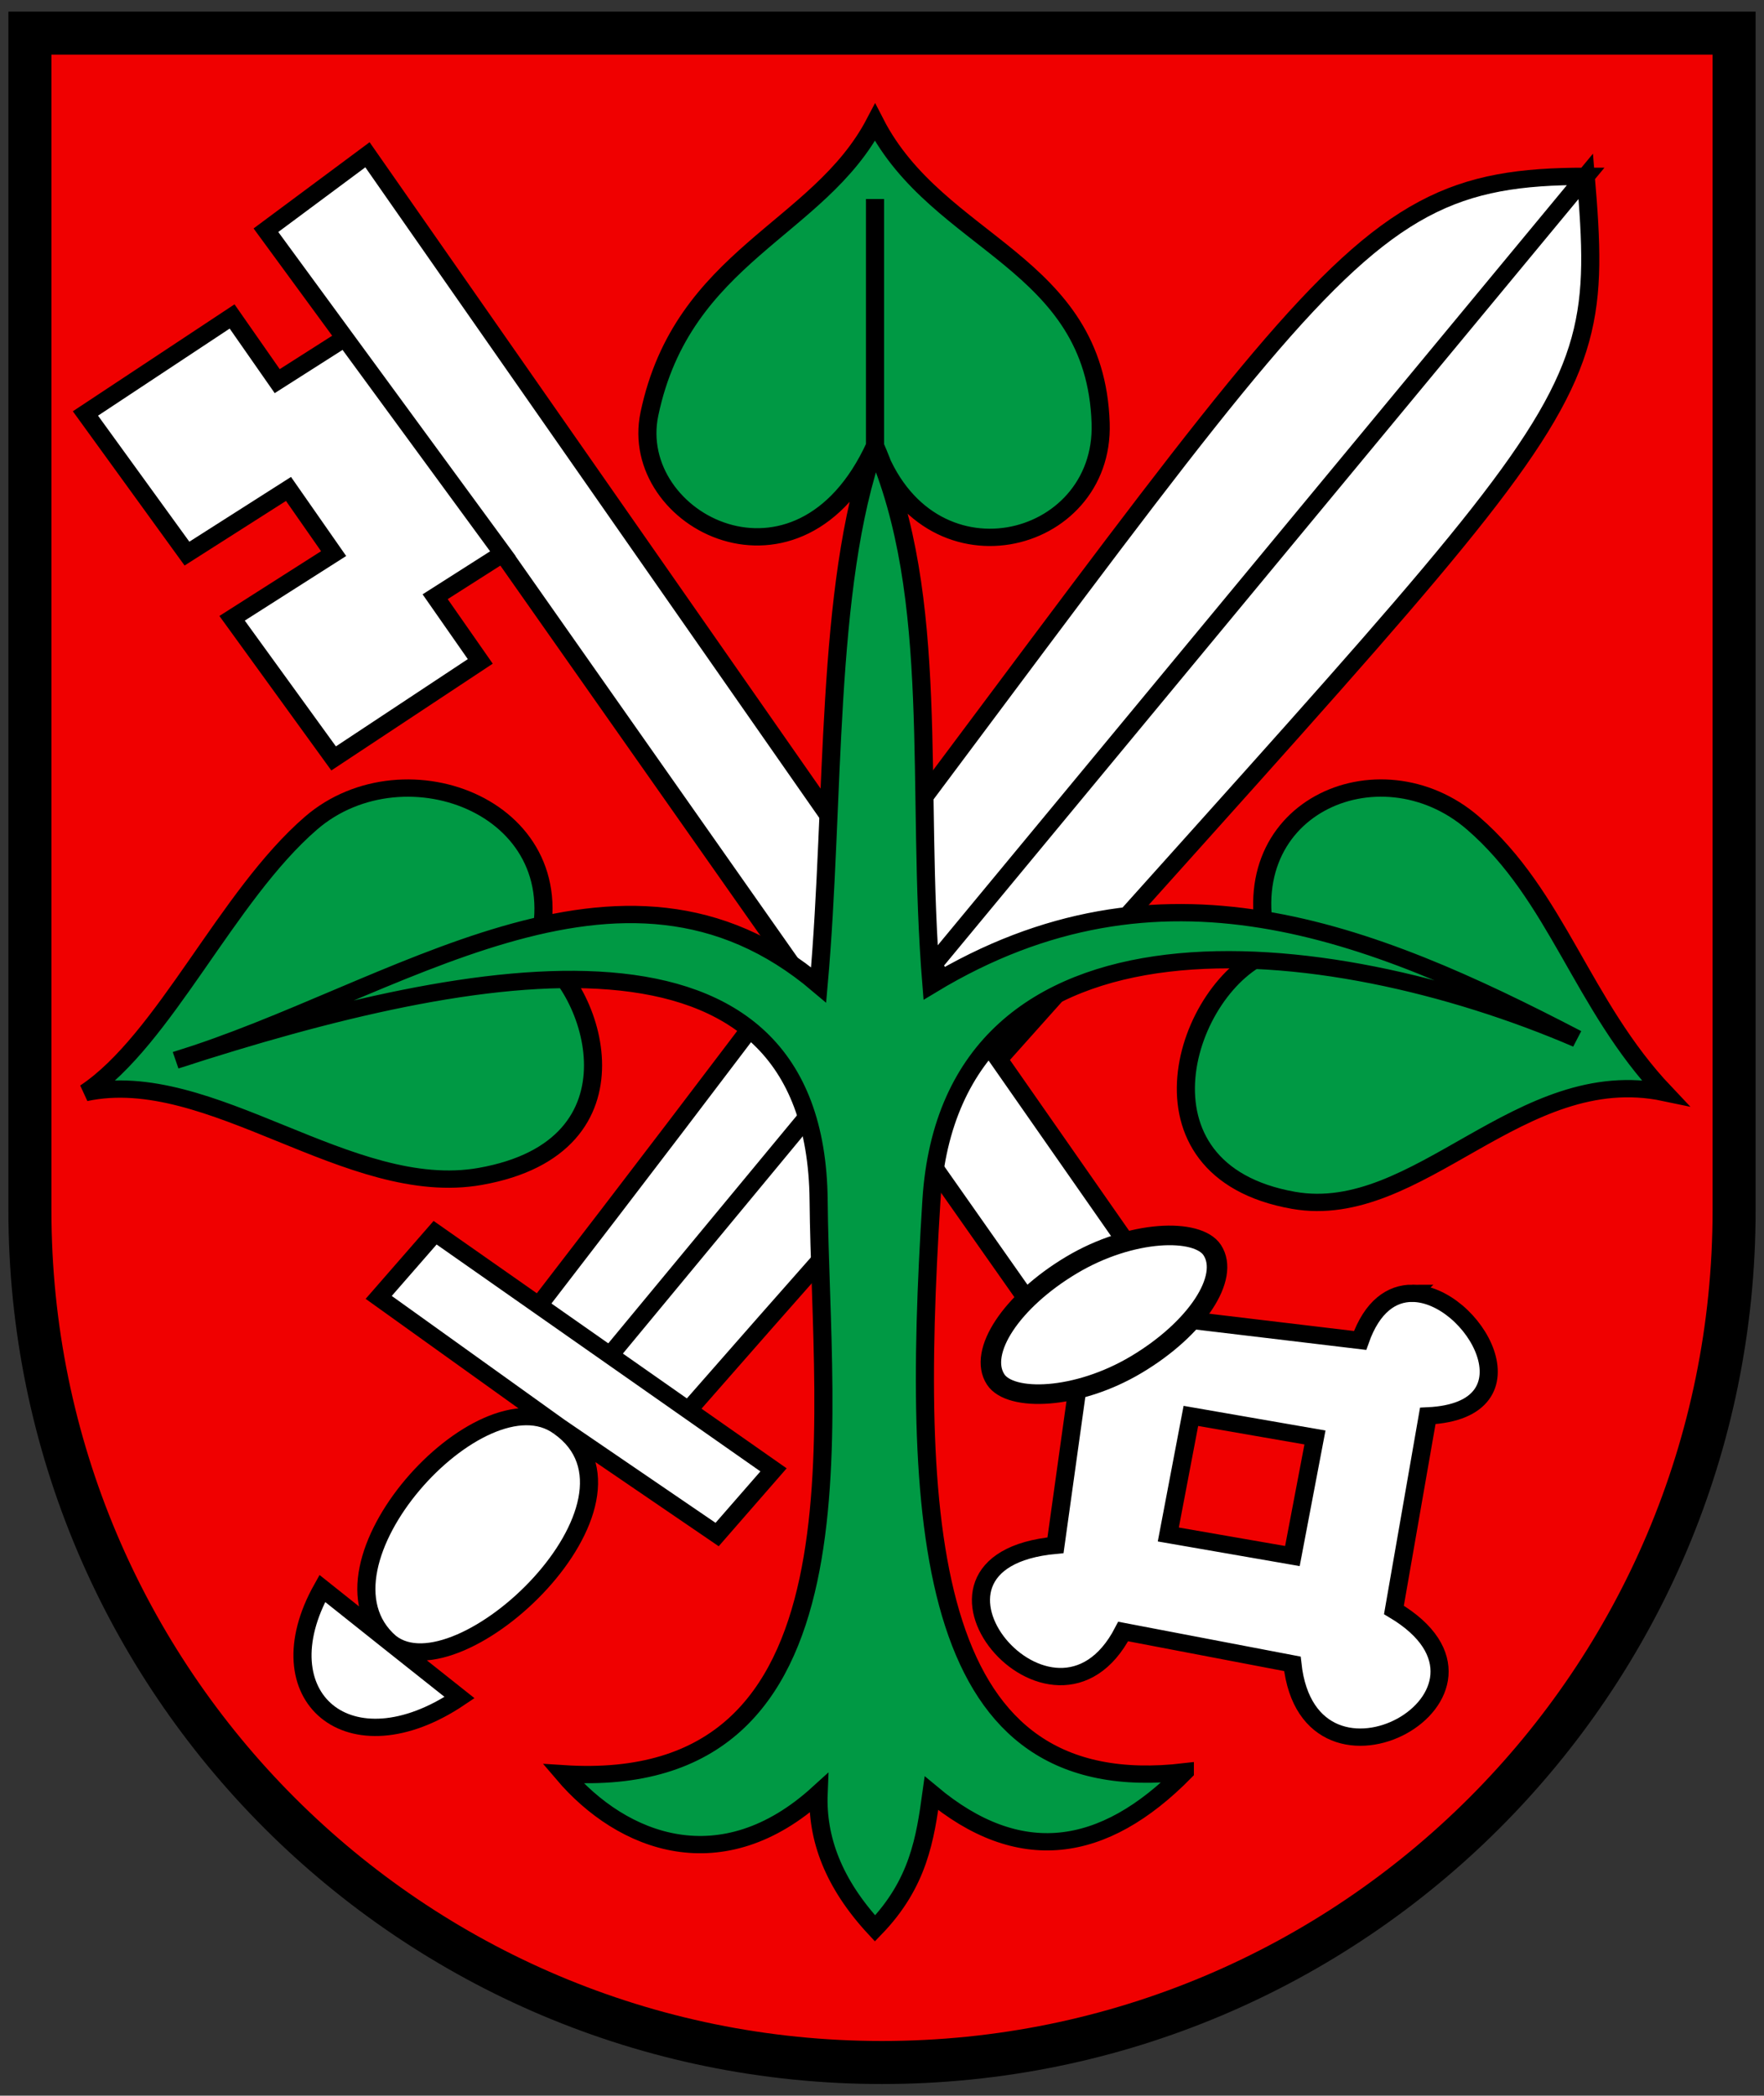
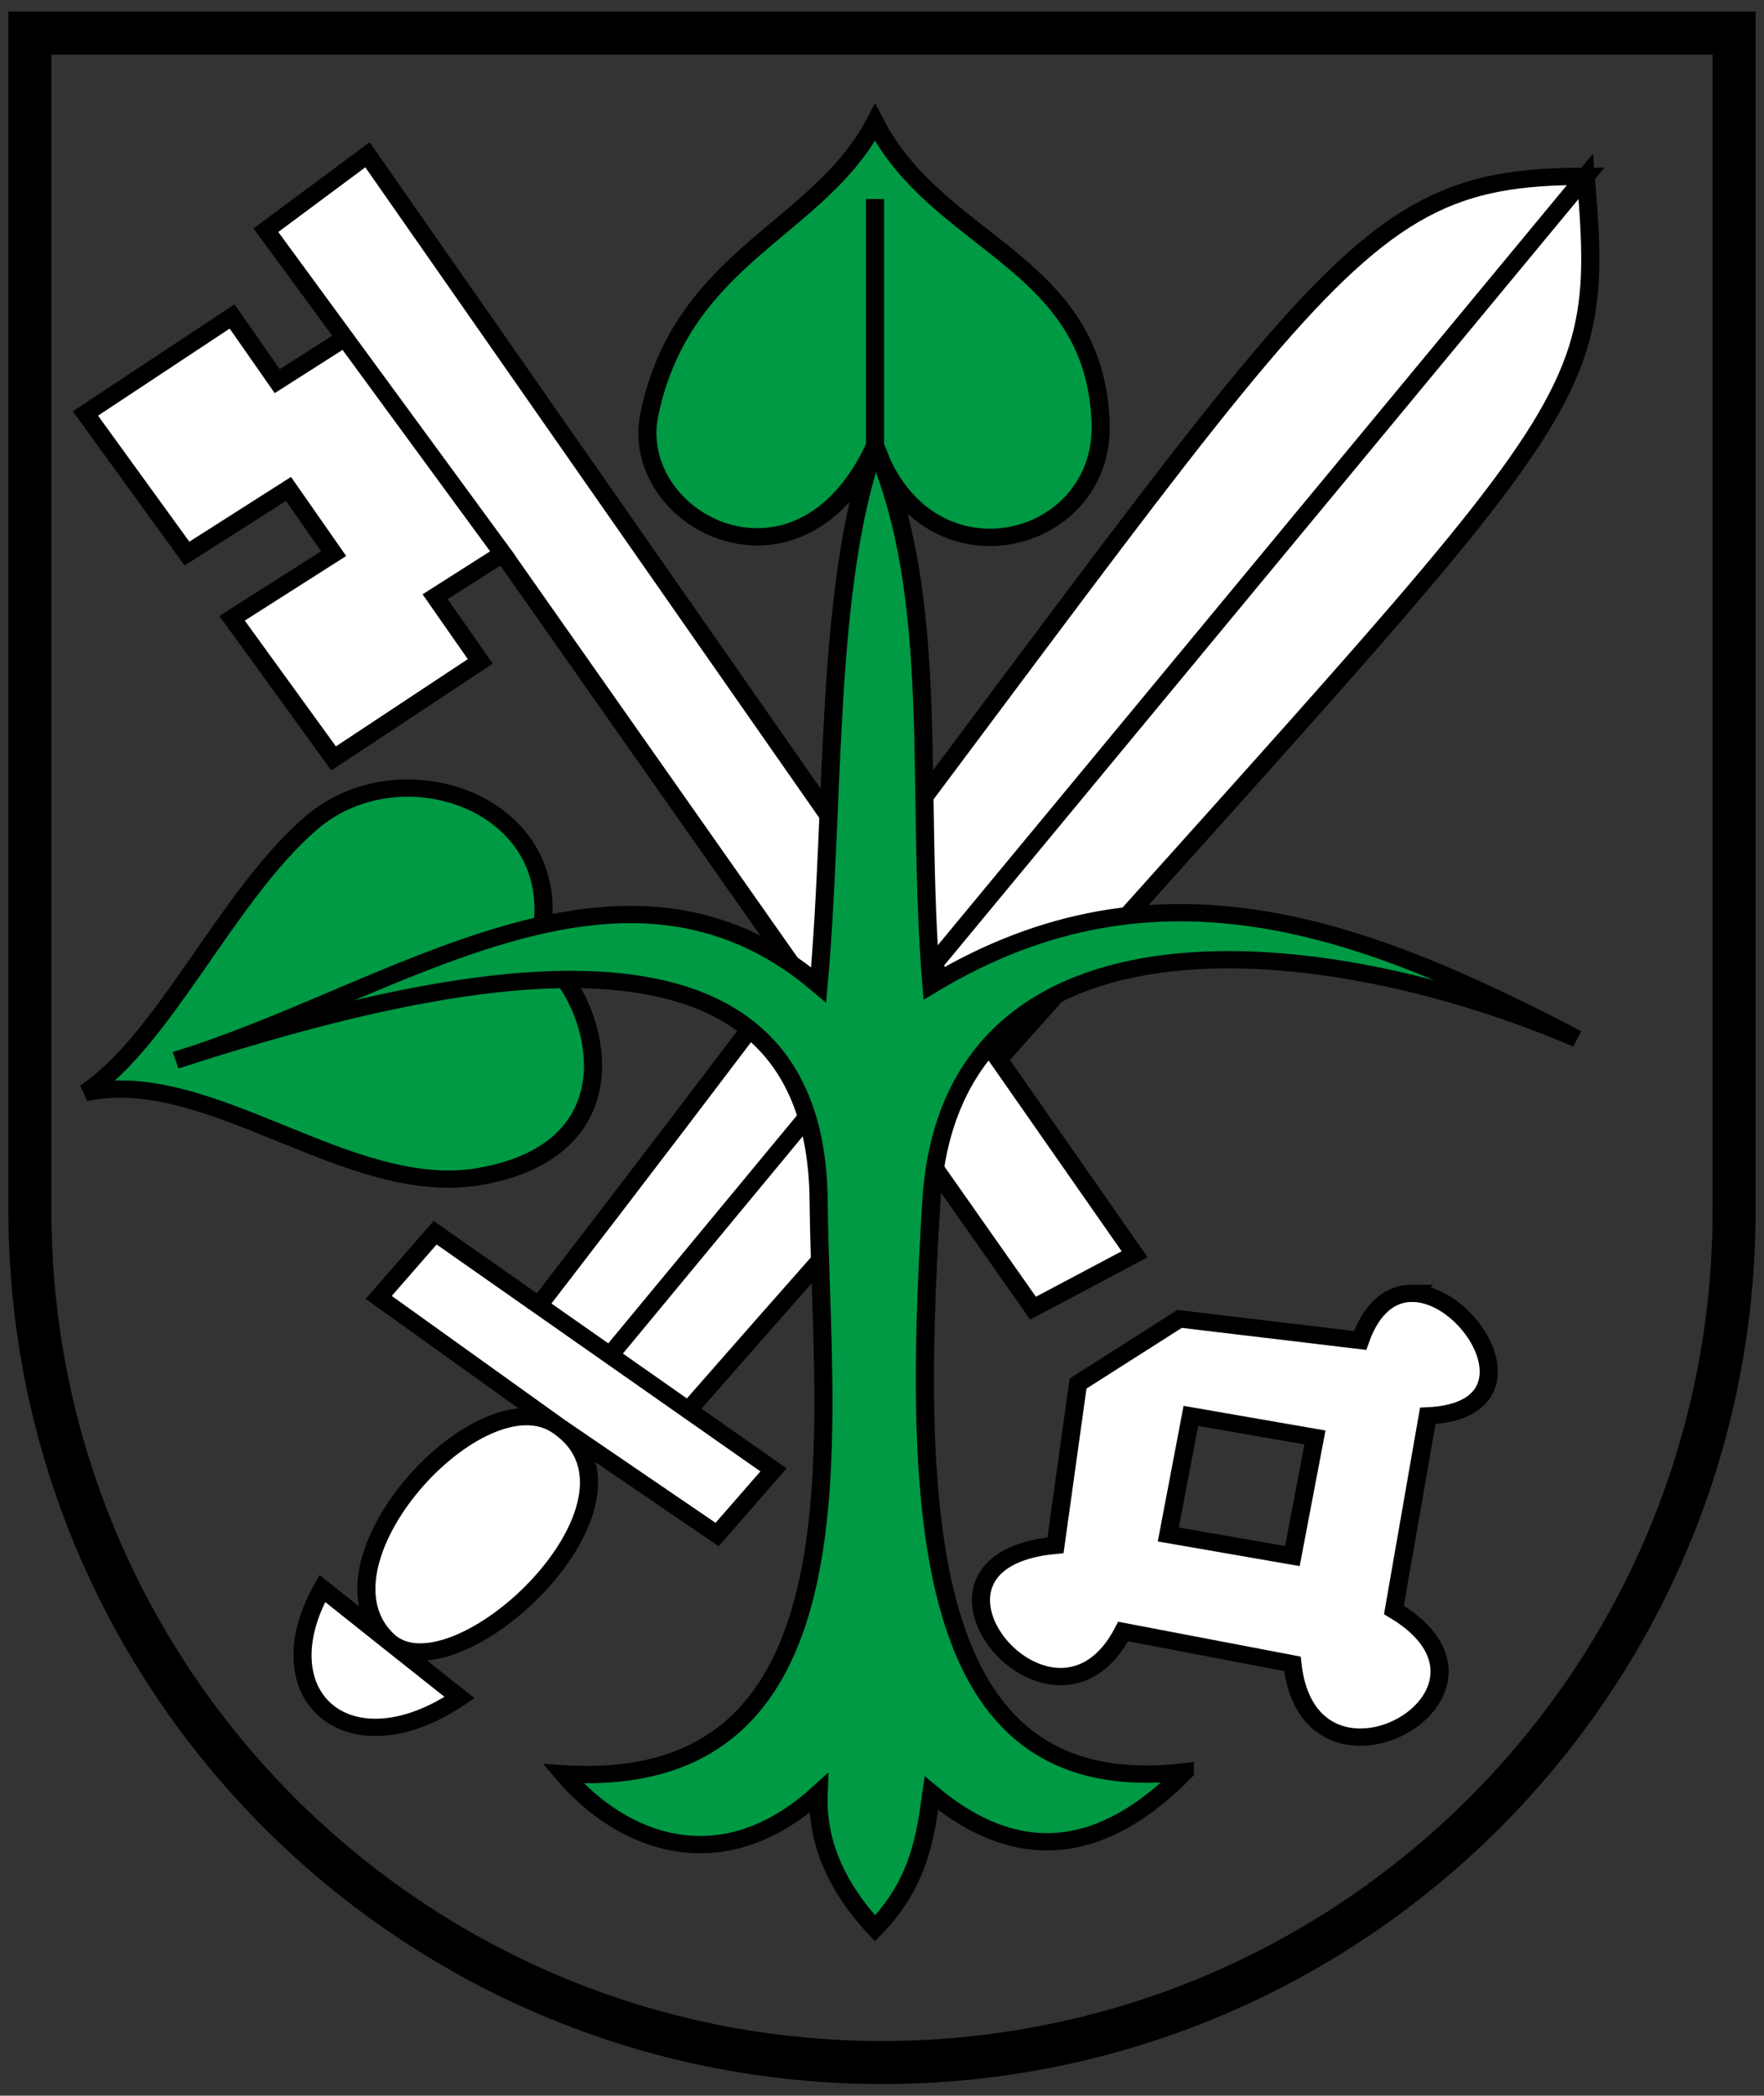
<svg xmlns="http://www.w3.org/2000/svg" width="410" height="487">
  <rect width="100%" height="100%" fill="#333333" stroke="none" />
-   <path d="M6.951 7.698v282.026c0 102.216 88.667 185.078 198.051 185.078 109.384 0 198.051-82.862 198.051-185.078V7.698z" fill="#f00000" stroke-width="1.57" />
  <g fill-rule="evenodd" stroke="#000" stroke-width="1.605">
    <g fill="#fff">
      <path d="M678 698c79.475-95 82-90 80-115l-87 110 87-110c-23 0-23 10-93 105z" transform="matrix(2.622 0 0 2.505 -1618.903 -1419.44)" />
      <path d="m686 703-5 6-14-10c9.403 6.892-8.83 25.125-15 20l6.17 5.125c-9.779 6.898-17.536-.099-12.17-10.125l6 5c-7.776-7.03 8.108-25.263 15-20l-16-12 5-6z" transform="matrix(2.622 0 0 2.505 -1618.903 -1419.44)" />
    </g>
    <g fill="#fff" transform="matrix(2.622 0 0 2.505 -1618.903 -1419.44)">
      <path d="m718.01 683-68.006-102-9 7 7 10-6 4-4-6-13 9 9 13 9-6 4 6-9 6 9 13 13-9-4-6 6-4-14-20 14 20 47 70zM742.62 686.62c-1.807-.007-3.55 1.184-4.625 4.375l-16-2-9 6-2 15c-15.254 1.492-.153 20.377 6 8l15 3c1.482 14.345 21.4 2.722 9-5l3-18c10.012-.493 4.045-11.355-1.375-11.375zm-19.625 11.375 11 2-2 11-11-2z" />
-       <rect transform="rotate(-32.015)" x="230.12" y="957.65" width="22.639" height="10.874" rx="13.521" ry="8.797" stroke-width="1.817" />
    </g>
    <g fill="#094">
-       <path d="M730 654.99c-3.87-13.279 9.652-19.54 18-11.994 7.476 6.758 9.632 16.861 17 25-12.811-2.826-21.82 12.042-32.906 10-15.002-2.764-9.631-20-2.094-23.006zM665 654.98c3.87-13.279-11.652-19.523-20-11.977-7.476 6.758-12.994 20.124-20 25 11.06-2.476 23.396 9.92 35 7.774 15-2.774 10-17.774 5-20.797z" transform="matrix(2.622 0 0 2.505 -1618.903 -1419.44)" />
+       <path d="M730 654.99zM665 654.98c3.87-13.279-11.652-19.523-20-11.977-7.476 6.758-12.994 20.124-20 25 11.06-2.476 23.396 9.92 35 7.774 15-2.774 10-17.774 5-20.797z" transform="matrix(2.622 0 0 2.505 -1618.903 -1419.44)" />
      <path d="M722.46 731.01c-22.771 2.805-24.346-21.758-22.463-53.006 1.73-28.687 35-25 57.218-15-18.378-10.008-36.938-17.829-57.218-5-1.437-18.35.89-35.862-5-50v-22.9 22.9c4.517 13.532 20.356 9.43 20-2.095-.466-15.087-14.404-16.487-20-27.905-5 10-17.052 12.325-20 27.042-1.994 9.953 13.296 18.273 20 2.958-4.448 13.09-3.551 33.053-5 50-17.537-15.57-37.682.817-56.994 6.994 26.908-9.137 56.742-14.805 56.994 13.006.19 21.133 4.933 55.067-22.644 53.188 5.282 6.504 14.085 9.963 22.644 1.812-.162 4.18 1.298 8.358 5 12.537 3.859-4.18 4.447-8.358 5-12.537 7.735 6.768 15.211 5.736 22.463-1.994z" transform="matrix(2.622 0 0 2.505 -1618.903 -1419.44)" />
    </g>
  </g>
  <path d="M6.951 7.698v273.55c0 109.38 88.67 198.05 198.05 198.05s198.05-88.669 198.05-198.05V7.698z" fill="none" stroke="#000" stroke-width="10" />
</svg>